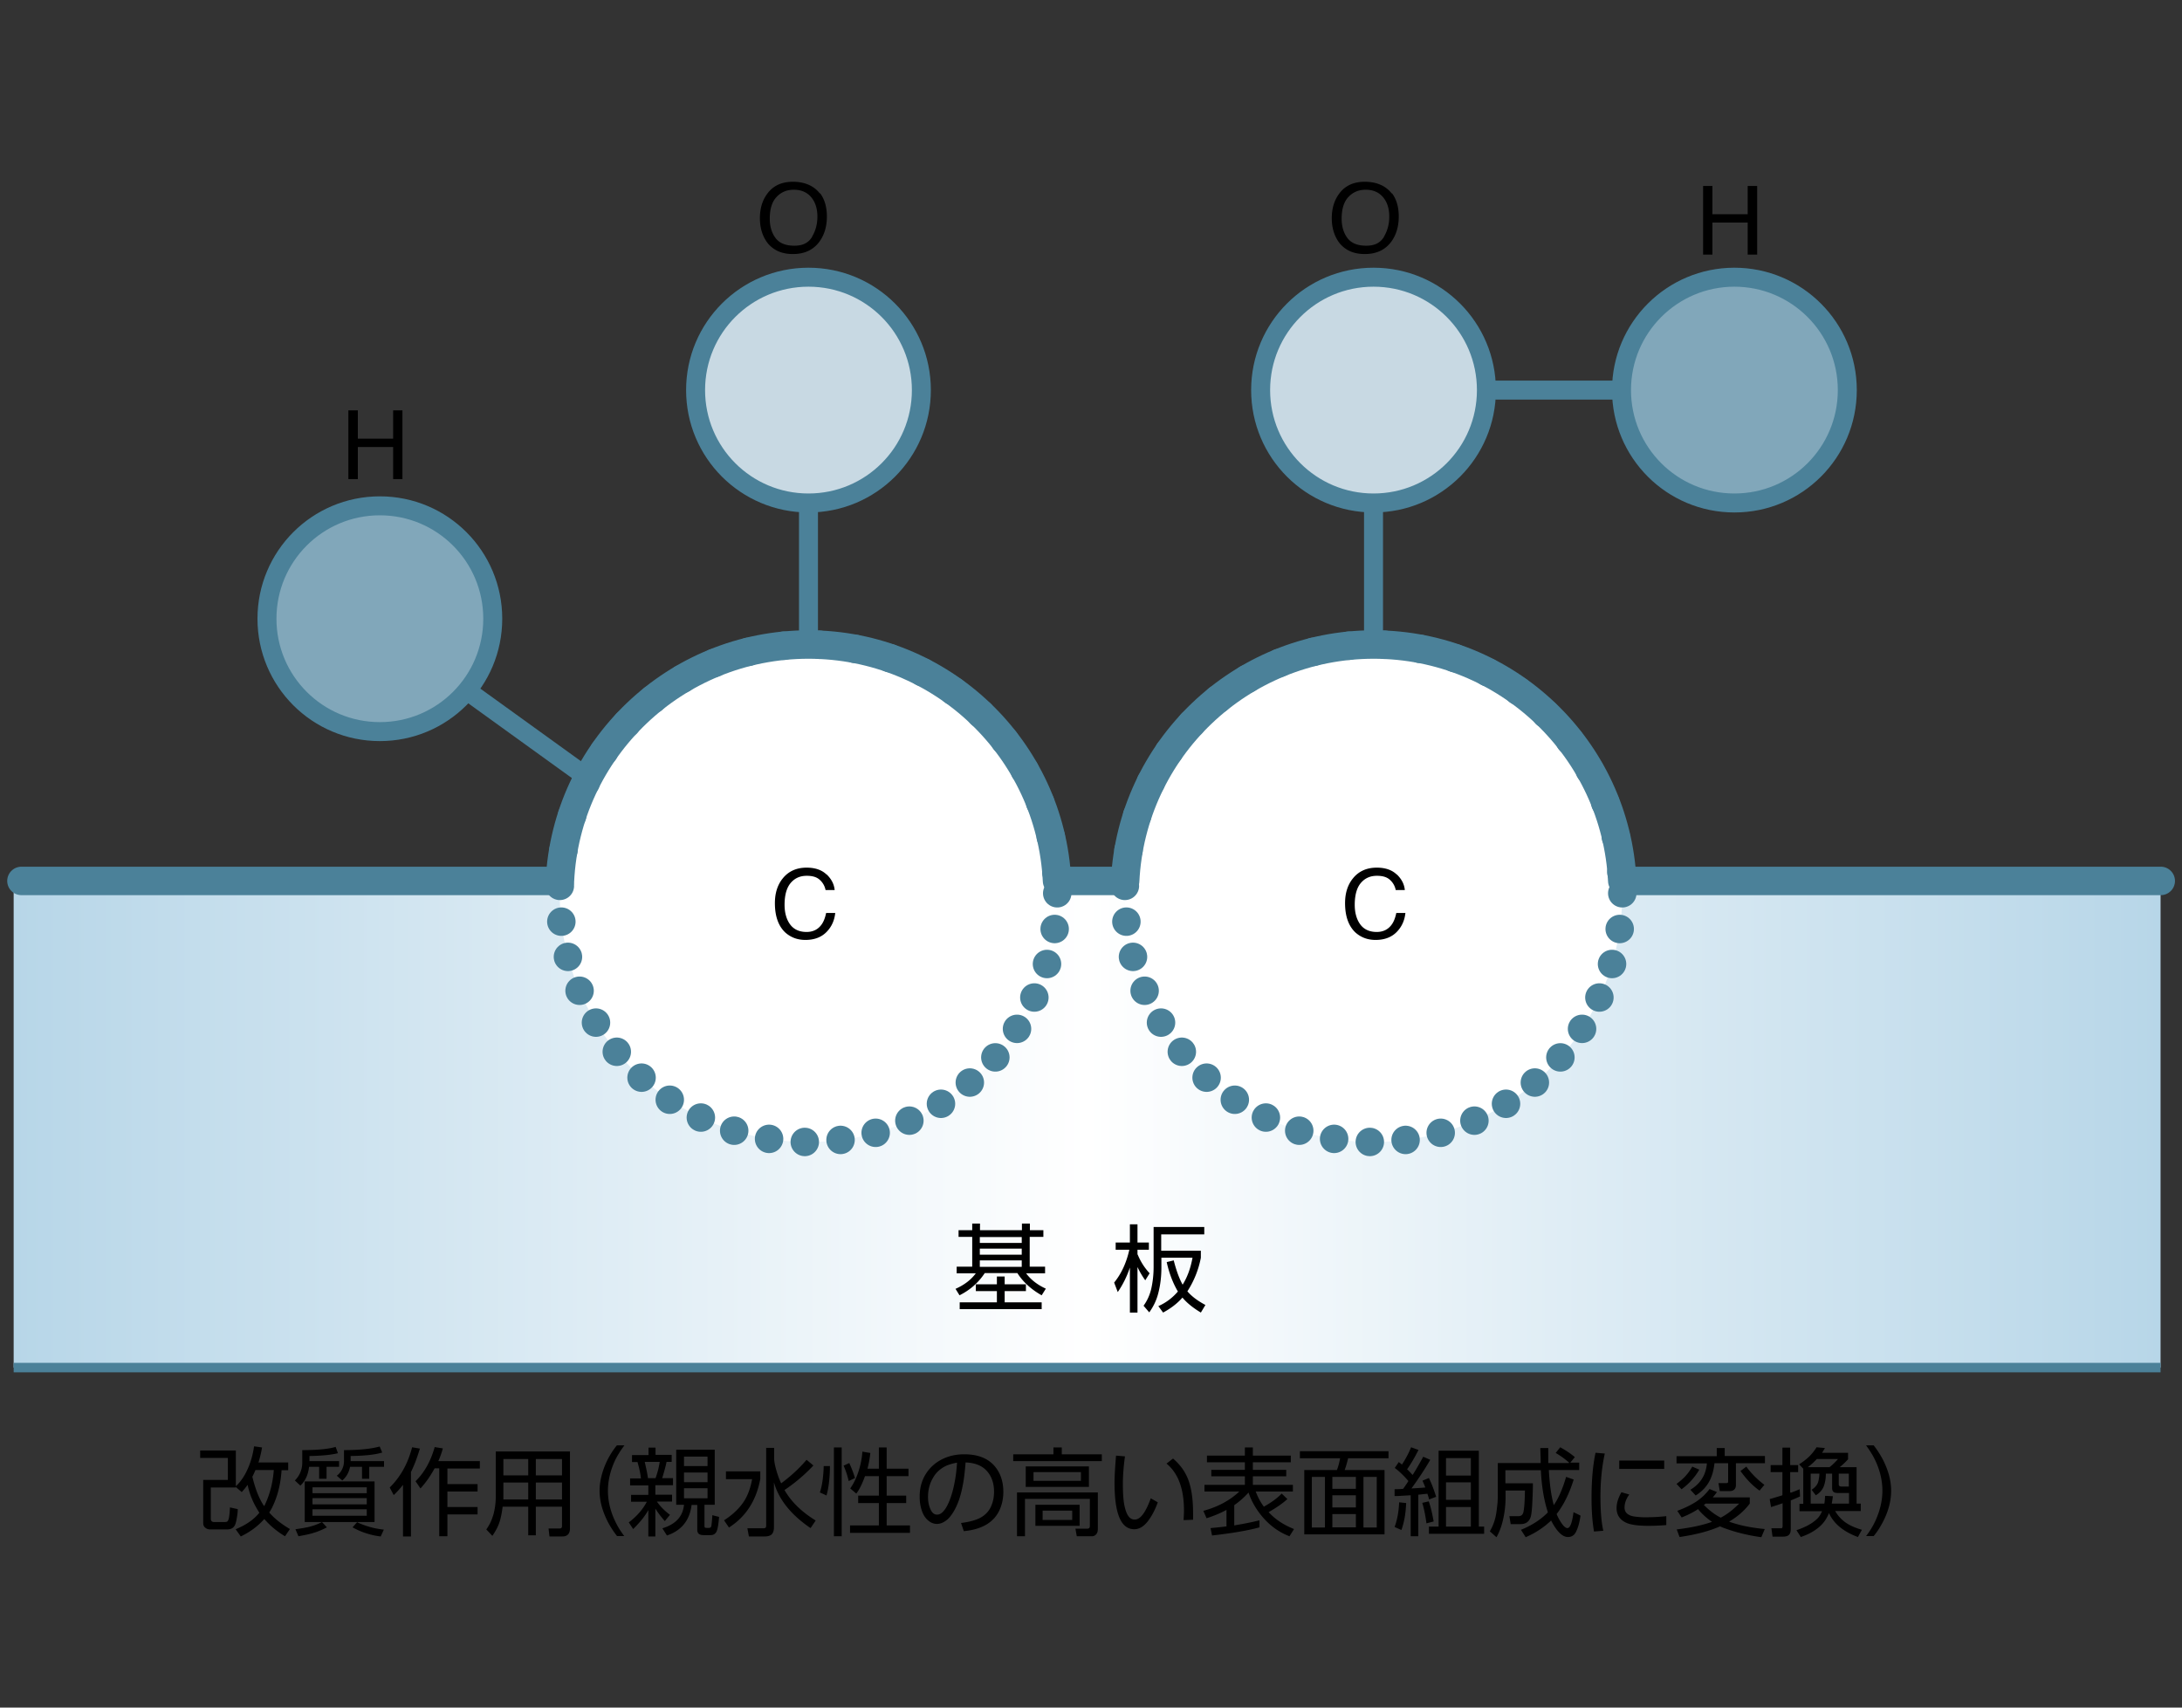
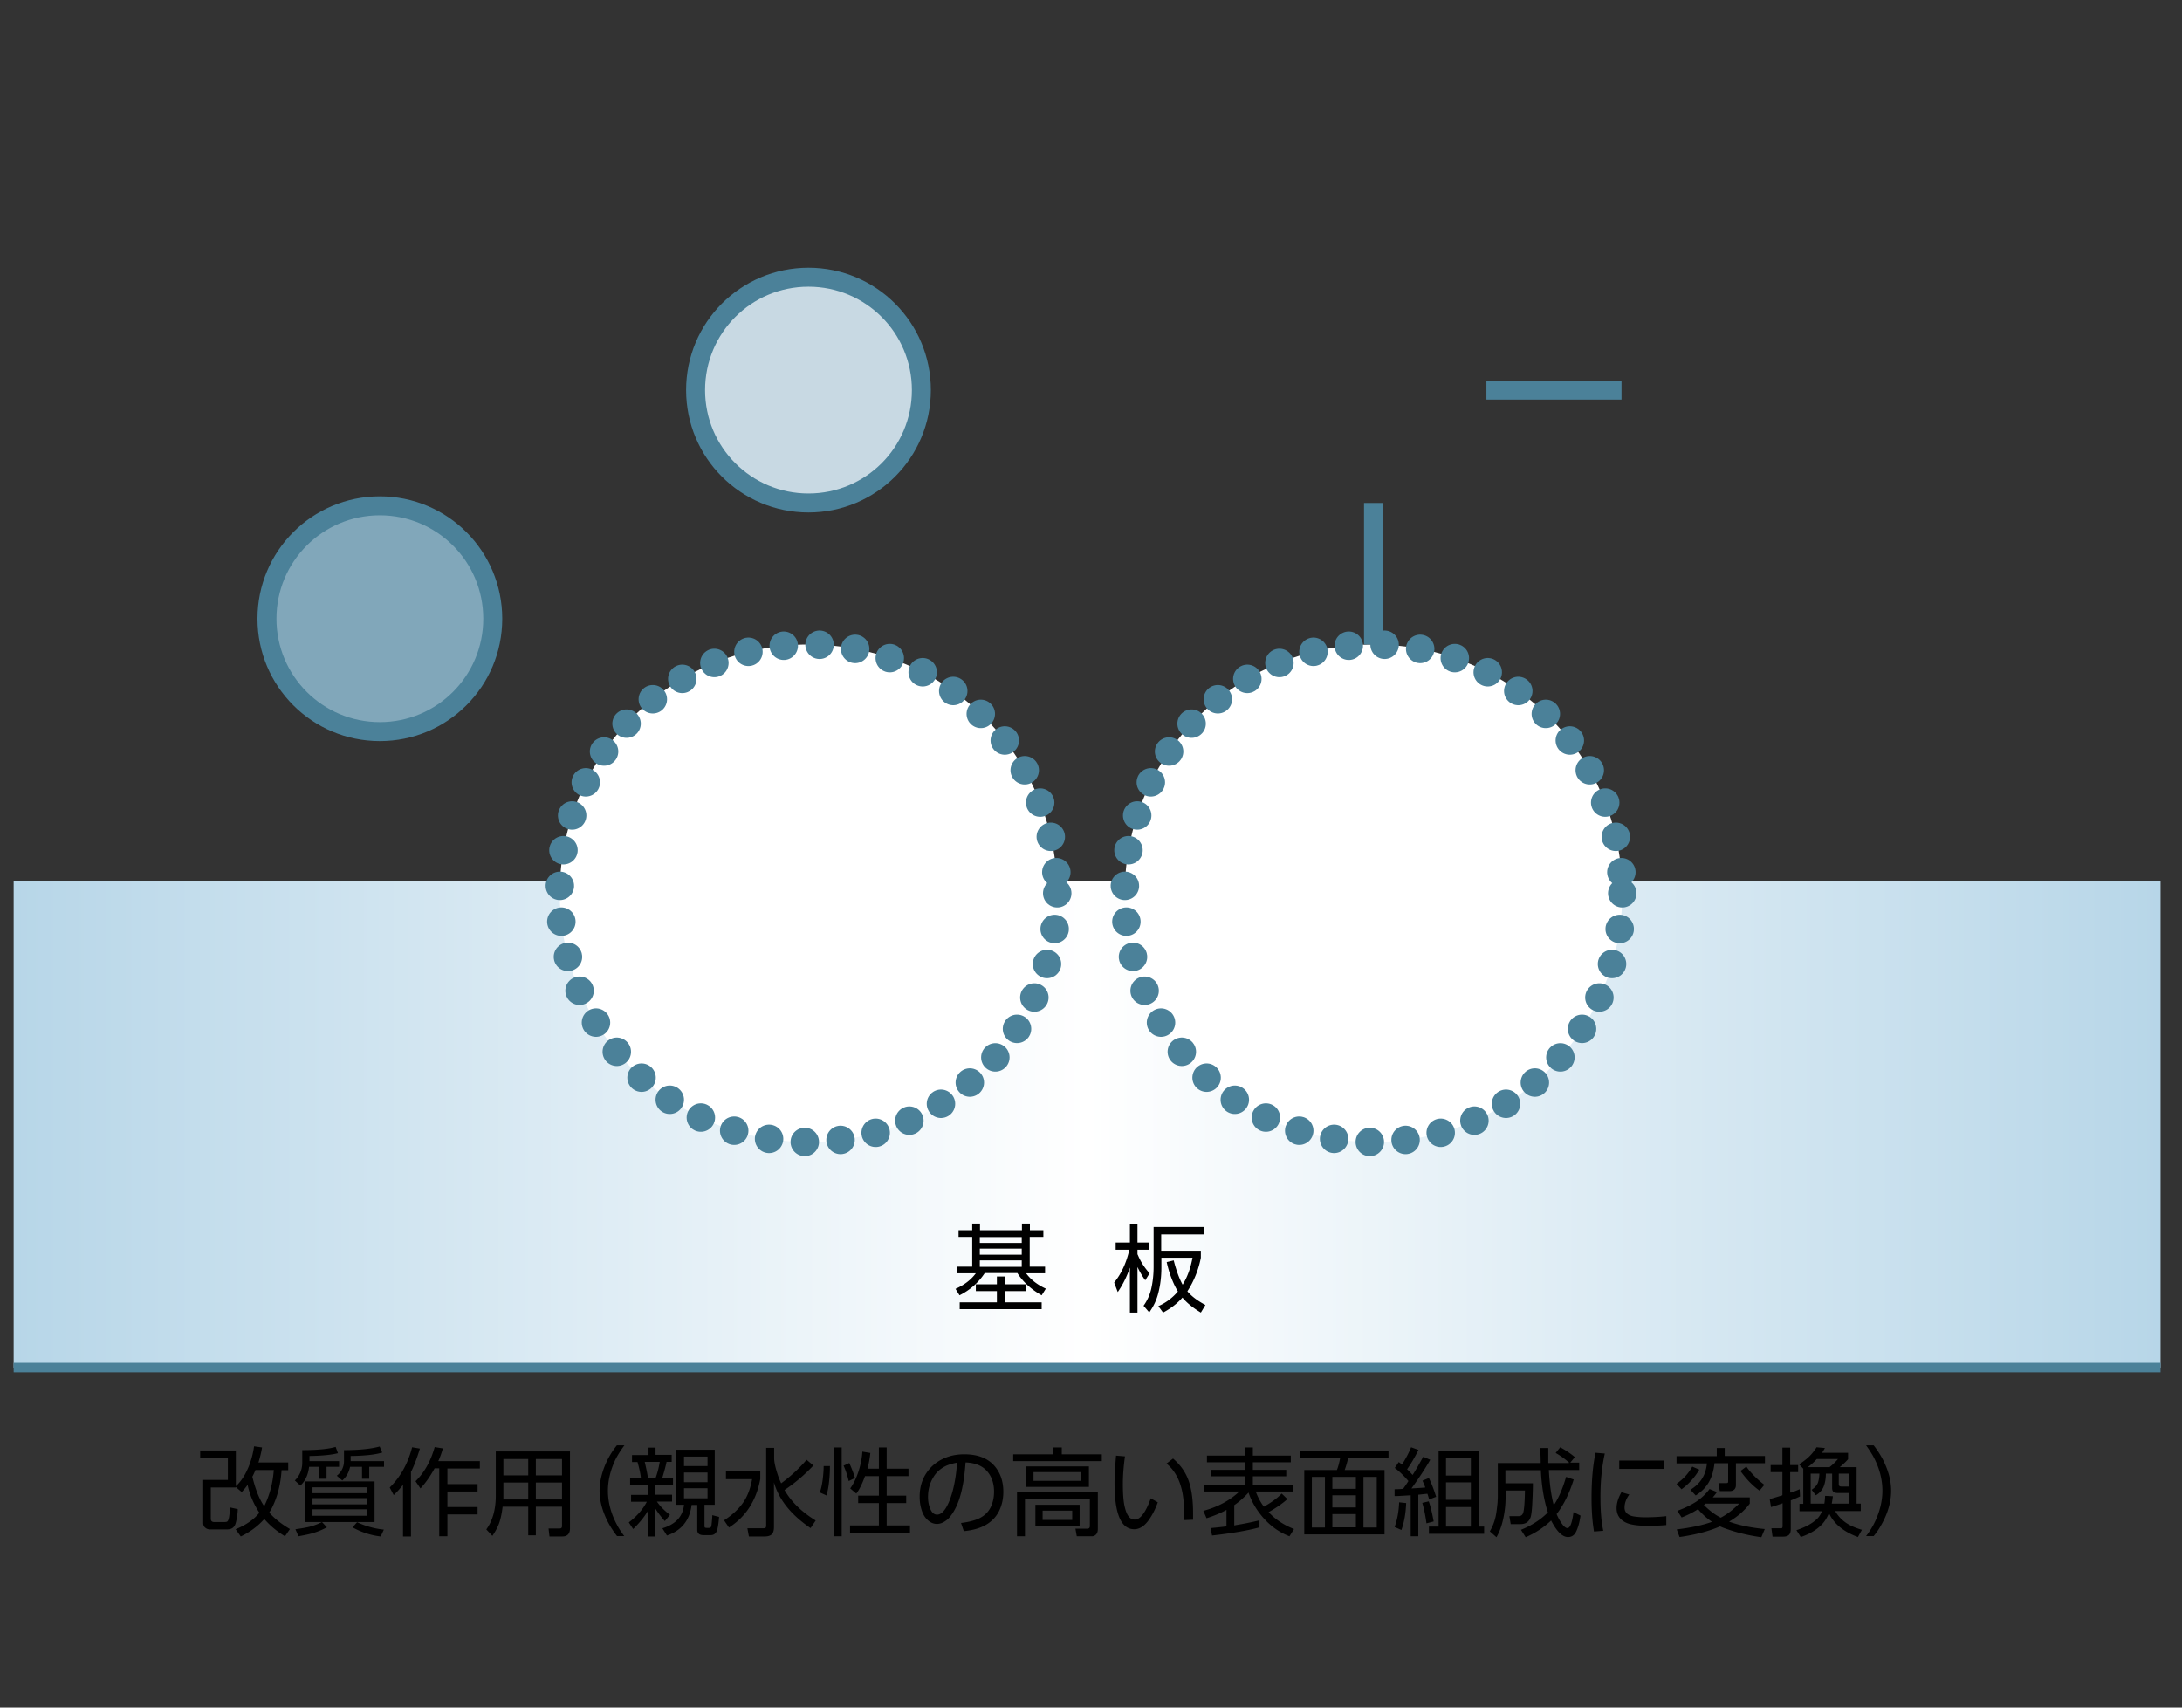
<svg xmlns="http://www.w3.org/2000/svg" id="a" viewBox="0 0 115 90">
  <rect x="0" y="0" width="115" height="90" fill="#333333" stroke="none" />
  <defs>
    <linearGradient id="b" x1=".72" x2="113.87" y1="59.26" y2="59.26" gradientUnits="userSpaceOnUse">
      <stop offset="0" stop-color="#b7d6e8" />
      <stop offset=".5" stop-color="#fff" />
      <stop offset="1" stop-color="#b7d6e8" />
    </linearGradient>
    <style>.d{fill:#81a7ba}.d,.g,.h,.i{stroke:#4b8199}.h{fill:none}.i{stroke-linecap:round;stroke-linejoin:round;stroke-width:1.5px}.g{fill:#c8d9e3}.i{fill:#fff;stroke-dasharray:0 1.89}</style>
  </defs>
  <path d="M.72 46.43h113.15v25.65H.72z" style="fill:url(#b)" />
  <path d="M55.72 47.08c0 7.24-5.87 13.11-13.11 13.11S29.5 54.32 29.5 47.08s5.87-13.11 13.11-13.11 13.11 5.87 13.11 13.11M85.5 47.08c0 7.24-5.87 13.11-13.11 13.11s-13.11-5.87-13.11-13.11 5.87-13.11 13.11-13.11S85.5 39.84 85.5 47.08" class="i" />
-   <path d="M1.13 46.43h28.38c.34-6.94 6.07-12.46 13.1-12.46s12.76 5.52 13.1 12.46h3.59c.34-6.94 6.07-12.46 13.1-12.46s12.76 5.52 13.1 12.46h28.38" style="stroke:#4b8199;fill:none;stroke-linecap:round;stroke-linejoin:round;stroke-width:1.5px" />
  <path d="M25.97 32.61c0 3.29-2.66 5.95-5.95 5.95s-5.95-2.66-5.95-5.95 2.66-5.95 5.95-5.95 5.95 2.66 5.95 5.95Z" class="d" />
  <path d="M48.56 20.56c0 3.29-2.66 5.95-5.95 5.95s-5.95-2.66-5.95-5.95 2.66-5.95 5.95-5.95 5.95 2.66 5.95 5.95Z" class="g" />
-   <path d="m24.33 36.2 6.46 4.66M42.61 33.97v-7.46" class="h" />
-   <path d="M78.34 20.56c0 3.29-2.66 5.95-5.95 5.95s-5.95-2.66-5.95-5.95 2.66-5.95 5.95-5.95 5.95 2.66 5.95 5.95Z" class="g" />
-   <path d="M97.36 20.56c0 3.29-2.66 5.95-5.95 5.95s-5.95-2.66-5.95-5.95 2.67-5.95 5.95-5.95 5.95 2.66 5.95 5.95Z" class="d" />
  <path d="M72.39 33.97v-7.46M78.34 20.56h7.12" class="h" />
-   <path d="M43.22 10.18q.36.48.36 1.23c0 .54-.14.99-.41 1.35q-.48.63-1.38.63c-.56 0-.99-.18-1.31-.55-.28-.35-.43-.8-.43-1.34 0-.49.12-.91.36-1.25.31-.45.77-.67 1.38-.67s1.11.21 1.42.62Zm-.43 2.31c.19-.31.29-.67.29-1.07 0-.43-.11-.77-.33-1.03s-.53-.39-.91-.39-.68.13-.92.39-.35.64-.35 1.14c0 .4.1.74.3 1.01s.53.41.99.41.74-.15.94-.46ZM73.36 10.18q.36.48.36 1.23c0 .54-.14.99-.41 1.35q-.48.63-1.38.63c-.56 0-.99-.18-1.31-.55-.28-.35-.43-.8-.43-1.34 0-.49.12-.91.36-1.25.31-.45.77-.67 1.38-.67s1.11.21 1.42.62Zm-.43 2.31c.19-.31.29-.67.29-1.07 0-.43-.11-.77-.33-1.03s-.53-.39-.91-.39-.68.13-.92.39-.35.64-.35 1.14c0 .4.1.74.3 1.01s.53.41.99.41.74-.15.94-.46ZM18.36 21.63h.5v1.49h1.86v-1.49h.49v3.62h-.49v-1.69h-1.86v1.69h-.5zM89.76 9.8h.49v1.49h1.86V9.8h.5v3.62h-.5v-1.69h-1.86v1.69h-.49zM43.57 46.09c.25.24.39.51.42.82h-.48a.96.96 0 0 0-.32-.55c-.16-.14-.38-.2-.67-.2-.35 0-.63.12-.85.38-.21.25-.32.63-.32 1.15 0 .42.1.77.29 1.03s.48.4.87.4q.525 0 .81-.42c.1-.15.17-.34.22-.58h.48q-.06.57-.42.96c-.28.31-.67.46-1.15.46-.42 0-.76-.13-1.05-.38-.37-.34-.56-.86-.56-1.56 0-.53.14-.97.42-1.31.3-.37.72-.56 1.25-.56q.675 0 1.05.36ZM73.62 46.09c.25.24.39.51.42.82h-.48a.96.96 0 0 0-.32-.55c-.16-.14-.38-.2-.67-.2-.35 0-.63.12-.85.38-.21.25-.32.63-.32 1.15 0 .42.1.77.29 1.03s.48.4.87.4q.525 0 .81-.42c.1-.15.17-.34.22-.58h.48q-.06.57-.42.96c-.28.31-.67.46-1.15.46-.42 0-.76-.13-1.05-.38-.37-.34-.56-.86-.56-1.56 0-.53.14-.97.42-1.31.3-.37.72-.56 1.25-.56q.675 0 1.05.36Z" />
  <path d="M.72 72.08h113.15" style="stroke:#4b8199;fill:none;stroke-width:.5px" />
  <path d="M54.99 64.84v.35h-.72v1.57h.81v.35h-1c.25.34.6.61 1.04.81l-.22.35c-.55-.31-.98-.7-1.28-1.17H51.9c-.33.5-.77.89-1.33 1.17l-.21-.34c.47-.21.82-.48 1.07-.82h-1.01v-.35h.82v-1.57h-.72v-.35h.72v-.35h.41v.35h2.21v-.35h.42v.35H55Zm-4.41 3.8h1.96v-.59h-1.11v-.36h1.11v-.41h.41v.41h1.12v.36h-1.12v.59h1.95V69h-4.32zm3.27-3.44h-2.21v.31h2.21zm0 .61h-2.21v.32h2.21zm0 .62h-2.21v.34h2.21zM59.96 66.12q.225.555.63.99l-.23.37a4.4 4.4 0 0 1-.41-.7v2.4h-.4v-2.37c-.16.47-.37.9-.64 1.29l-.19-.5c.39-.48.65-1.06.8-1.73h-.72v-.38h.75v-.96h.4v.96h.6v.38h-.6v.25Zm1.25.17v.52c0 .46-.05.9-.16 1.33-.09.37-.25.71-.48 1.03l-.3-.35c.19-.26.32-.55.4-.87.08-.35.13-.74.13-1.17v-2.11h2.67v.39H61.2v.86h2.09v.37a5 5 0 0 1-.71 1.77c.21.25.52.49.95.72l-.24.4c-.4-.24-.73-.5-.97-.79-.26.3-.61.57-1.02.79l-.25-.34c.39-.17.74-.43 1.03-.77-.26-.44-.46-.96-.59-1.55l.37-.09c.14.55.3.98.47 1.28.25-.4.42-.87.52-1.42h-1.66ZM13.61 77.08h1.58v.41h-.35c-.05.75-.22 1.42-.52 2.01-.04.07-.08.14-.13.22.27.31.63.6 1.09.87l-.26.38c-.43-.26-.79-.56-1.09-.91-.33.37-.74.68-1.24.92l-.27-.38c.54-.22.96-.51 1.25-.87-.3-.46-.51-.94-.62-1.47-.09.13-.2.26-.31.38l-.32-.27v.03h-1.31v1.64c0 .12.06.18.17.18h.55c.08 0 .14-.01.16-.04.07-.06.11-.3.13-.73l.41.09c0 .19-.03.38-.07.58q-.045.24-.12.33c-.08.11-.21.16-.37.16h-.89c-.11 0-.19-.03-.26-.09-.08-.06-.11-.15-.11-.25V78h1.3v-1.16h-1.46v-.39h1.88v1.88c.18-.16.33-.36.47-.6.24-.43.41-.93.49-1.5l.42.06c-.04.27-.11.53-.18.77Zm-.15.41c-.06.14-.11.25-.16.34.16.67.37 1.19.62 1.55.02-.03.04-.06.05-.09.25-.53.41-1.13.46-1.81h-.97ZM17.82 76.59c-.35.09-.85.14-1.51.15v.27h1.56v.3h-.66v.63h-.39v-.63h-.53c-.05.42-.2.75-.46.99l-.29-.27a1.3 1.3 0 0 0 .39-.92v-.68c.81 0 1.4-.06 1.76-.17l.12.33Zm-.59 3.91c-.23.12-.46.22-.7.29-.21.07-.48.12-.8.18l-.16-.37c.29-.04.53-.08.74-.13.23-.06.45-.14.66-.25zm2.51-2.42v2.14h-3.68v-2.14zm-.41.31h-2.86v.31h2.86zm0 .57h-2.86v.33h2.86zm0 .59h-2.86v.34h2.86zm.8-2.99q-.525.165-1.65.18v.27h1.76v.3h-.78v.63h-.38v-.63h-.63c-.06.3-.2.54-.41.72l-.29-.25a.96.96 0 0 0 .38-.77v-.58c.83 0 1.45-.07 1.88-.19l.14.33Zm-.07 4.42a4 4 0 0 1-1.48-.48l.24-.27q.675.315 1.41.39l-.17.37ZM21.66 77.56v3.42h-.42v-2.72c-.14.18-.3.36-.49.54l-.21-.4c.56-.55.96-1.26 1.18-2.12l.41.07c-.14.46-.29.87-.46 1.21Zm1.24-.16c-.23.42-.48.77-.74 1.05l-.26-.38c.47-.46.8-1.06 1.01-1.8l.43.07c-.06.22-.14.45-.24.67h2.19v.39h-1.71v.82h1.59v.39h-1.59v.82h1.59v.39h-1.59v1.15h-.43v-3.58h-.25ZM30.04 76.51v4.04c0 .28-.13.43-.4.43h-.68l-.05-.42h.59c.08 0 .12-.04.12-.13v-1.02h-1.38v1.51h-.4v-1.51h-1.35c-.04.34-.1.63-.18.86s-.21.46-.36.68l-.32-.34c.33-.45.5-1.05.5-1.78V76.5h3.92Zm-2.2 1.63h-1.31v.89h1.31zm0-1.24h-1.31v.86h1.31zm1.78 0h-1.38v.86h1.38zm0 1.24h-1.38v.89h1.38zM32.52 80.96a5 5 0 0 1-.47-.72c-.3-.58-.45-1.13-.45-1.67 0-.38.08-.79.24-1.22.16-.42.38-.81.67-1.17h.4c-.2.26-.36.52-.49.78-.25.54-.38 1.08-.38 1.61 0 .62.17 1.24.5 1.84.09.17.22.36.36.55h-.4ZM34.18 76.3h.37v.38h.85v.37h-.27c-.04.21-.12.5-.23.86h.57v.37h-.93v.5h.88v.36h-.8c.18.26.41.49.69.7l-.27.33c-.18-.2-.35-.42-.5-.66v1.47h-.37v-1.39c-.17.31-.44.65-.8 1l-.23-.35c.42-.32.74-.68.95-1.09h-.83v-.36h.91v-.5h-.96v-.37h.57c-.02-.22-.08-.51-.18-.86h-.29v-.37h.87v-.38Zm.59.75h-.79c.09.39.15.68.17.86h.4c.09-.25.17-.53.22-.86m1.98 2.27h-.3c-.1.81-.53 1.35-1.3 1.61l-.24-.38c.7-.21 1.08-.62 1.14-1.24h-.41v-2.9h2.03v2.9h-.54v1.11s0 .07.02.09c.02.01.05.02.11.02h.1c.07 0 .11-.03.13-.09.01-.05.03-.22.05-.5v-.08l.36.09c-.03.37-.07.61-.12.74-.06.14-.16.22-.32.22h-.38q-.33 0-.33-.27v-1.33Zm.54-2.55h-1.24v.5h1.24zm0 .84h-1.24v.51h1.24zm0 .83h-1.24v.53h1.24zM38.26 77.55h1.81v.4c-.21 1.14-.76 1.99-1.65 2.56l-.26-.38c.45-.29.78-.61 1.01-.94s.38-.74.47-1.23h-1.38zm3.08.97q.525.93 1.65 1.62l-.27.4c-1.03-.7-1.67-1.5-1.93-2.41v2.36c0 .18-.04.31-.13.39-.07.06-.19.1-.35.1h-.84l-.08-.43h.82c.07 0 .12-.01.15-.04.01-.02.02-.05.02-.11v-4.09h.42v.53c0 .23.07.53.2.92.05.15.11.29.17.42.5-.37.95-.78 1.34-1.24l.36.3c-.47.5-.98.93-1.52 1.29ZM43.74 77.29c0 .23-.01.48-.04.76-.03.31-.08.56-.14.77l-.35-.16c.06-.17.11-.39.15-.68.03-.25.05-.49.05-.71h.34Zm.21-1h.41v4.68h-.41zm.81.82c.14.31.24.58.3.79l-.33.16q-.105-.45-.27-.81zm.95.3h.61v-1.12h.41v1.12h1.15v.39h-1.15v1.03h1.03v.39h-1.03v1.18h1.23v.39H44.8v-.39h1.52v-1.18h-1.09v-.39h1.09V77.8h-.73c-.15.41-.3.72-.46.92l-.32-.27c.18-.25.33-.56.45-.94.11-.35.17-.68.19-1l.42.07c-.03.29-.08.56-.15.83ZM50.8 80.71l-.15-.44c.42-.05.76-.14 1.01-.27.26-.14.46-.34.58-.62.1-.23.15-.48.15-.76 0-.39-.1-.72-.29-.98-.26-.36-.66-.54-1.21-.56-.04.51-.09.93-.16 1.26-.14.73-.38 1.28-.7 1.65-.08.09-.17.16-.29.23s-.25.1-.36.1c-.21 0-.41-.1-.58-.3-.11-.13-.2-.31-.26-.55-.05-.19-.07-.38-.07-.59q0-.825.48-1.41c.27-.33.62-.56 1.05-.7.25-.08.53-.12.82-.12.7 0 1.23.2 1.59.61.31.36.47.81.47 1.37 0 .38-.08.72-.23 1.02-.31.61-.92.96-1.84 1.05Zm-.36-3.62c-.26.05-.45.11-.58.17-.29.14-.52.34-.68.62q-.27.45-.27 1.02 0 .39.15.69.12.24.33.24c.22 0 .43-.22.62-.66.17-.4.29-.88.37-1.46.02-.14.04-.34.06-.62M58.07 76.65v.36H53.4v-.36h2.12v-.36h.44v.36zm-.21 2.01v1.93c0 .12-.03.21-.08.27-.06.07-.14.11-.23.11h-.8l-.07-.4h.62c.09 0 .14-.04.14-.14V79h-3.42v1.97h-.42v-2.31zm-.47-1.37v1.08h-3.33v-1.08zm-.42.3h-2.5v.46h2.5zm-.07 1.72v1.11h-2.33v-1.11zm-.39.31h-1.56v.49h1.56zM58.81 76.72l.48.04c-.07.51-.11.99-.11 1.44 0 .54.03.95.1 1.23.07.3.17.5.3.59.07.05.14.07.23.07.29 0 .57-.37.84-1.12l.37.21c-.15.42-.33.75-.54 1.02-.22.27-.45.4-.7.4-.7 0-1.04-.82-1.04-2.45 0-.35.03-.82.08-1.43Zm3.02.16c.42.36.71.79.86 1.3.13.43.19.96.19 1.58v.34l-.5.02c.01-.19.02-.36.02-.51 0-1.15-.31-1.97-.92-2.47l.35-.27ZM65.79 78.68c-.21.23-.45.45-.74.65v1.07s.06-.01.1-.02c.37-.06.78-.14 1.23-.25v.37c-.61.17-1.45.31-2.5.43l-.08-.39q.495-.045.84-.09v-.87c-.29.16-.64.31-1.05.44l-.17-.39c.75-.2 1.39-.54 1.9-1.02h-1.84v-.35h2.13v-.45h-1.77v-.34h1.77v-.4h-2v-.35h2v-.43h.42v.43h2v.35h-2v.4h1.76v.34h-1.76v.45h2.11v.35h-1.96c.11.29.25.56.43.8.38-.21.7-.44.94-.69l.3.29q-.36.33-.99.69l.04.04c.34.36.77.64 1.3.85l-.24.38c-.55-.21-1.02-.55-1.43-1.03-.32-.38-.57-.8-.73-1.28ZM73.18 76.49v.37h-2.13c-.05.22-.11.43-.18.62h2.1v3.39h-4.23v-3.39h1.72c.07-.17.12-.37.17-.62h-2.12v-.37h4.68Zm-3.35 1.35h-.69v2.67h.69zm1.63 0h-1.24v.63h1.24zm0 .97h-1.24v.64h1.24zm0 .99h-1.24v.7h1.24zm1.1-1.96h-.7v2.67h.7zM74.11 79.22c-.02.53-.1 1-.25 1.42l-.36-.16c.14-.37.22-.81.24-1.3zm.34-1.48c.19-.29.37-.62.56-.96l.37.16c-.24.42-.57.93-.99 1.51h.02c.29-.02.52-.03.71-.05q-.06-.165-.15-.36l.34-.14c.13.27.26.6.38.99l-.37.14q-.045-.18-.09-.3c-.12.01-.28.03-.48.05v2.19h-.4v-2.16l-.7.04h-.15v-.36c.1 0 .25 0 .45-.02.08-.11.18-.25.28-.41q-.375-.435-.72-.69l.21-.31c.07.05.12.09.17.13.19-.29.35-.59.48-.91l.39.14q-.3.6-.6 1.02c.1.09.19.19.28.29Zm.85 1.39c.1.27.18.62.26 1.06l-.38.1c-.05-.38-.12-.74-.22-1.08zm.51-2.67h2.13v4h.28v.38h-2.91v-.38h.51v-4Zm1.71.39h-1.31v.92h1.31zm0 1.28h-1.31v.92h1.31zm0 1.3h-1.31v1.03h1.31zM82.7 77.09c-.24-.21-.48-.38-.71-.51l.24-.3c.29.16.55.33.77.52l-.24.29h.47v.39h-1.6c.04.72.12 1.34.26 1.85.26-.38.47-.87.65-1.49l.4.14c-.23.74-.53 1.34-.9 1.82.1.24.22.44.34.59.09.1.16.15.23.15.14 0 .25-.28.32-.84l.37.18c-.05.36-.13.64-.24.86q-.135.27-.42.27c-.3 0-.59-.29-.89-.87-.39.37-.83.66-1.34.88l-.25-.39c.57-.23 1.05-.54 1.42-.92-.2-.61-.33-1.35-.37-2.22h-1.87v.69h1.45c0 .4-.02.8-.04 1.18q-.03.48-.09.63c-.09.23-.26.34-.53.34h-.51l-.07-.42h.49q.18 0 .24-.18.075-.255.09-1.17h-1.02v.35c0 .38-.04.77-.13 1.17-.08.36-.2.68-.35.94l-.35-.31c.15-.25.25-.52.31-.8.04-.19.07-.44.1-.75 0-.1.01-.18.01-.25v-1.8h2.26c0-.35-.02-.62-.02-.79h.42v.79h1.08ZM84.1 76.57l.48.04c-.15.67-.23 1.43-.23 2.28 0 .75.05 1.35.15 1.79l-.49.04c-.09-.53-.13-1.12-.13-1.77 0-.92.07-1.72.21-2.38Zm1.36 2.08.41.12c-.17.23-.25.46-.25.69 0 .14.05.24.14.32.1.08.23.13.38.15.16.02.33.04.53.04.42 0 .8-.02 1.15-.06v.47c-.35.03-.67.04-.96.04-.5 0-.87-.05-1.1-.14-.37-.15-.56-.42-.56-.79 0-.27.09-.55.26-.85Zm-.12-1.67h2.37v.44h-2.37zM90.9 76.31v.43h2.12v.38h-1.53v1.15c0 .1-.03.18-.08.23-.06.06-.14.09-.25.09h-.52l-.07-.42h.39s.08 0 .1-.02.02-.05.02-.11v-.92h-.72c-.04.37-.13.69-.27.95q-.24.45-.72.75l-.28-.3c.53-.32.82-.78.87-1.39h-1.6v-.38h2.12v-.43h.42Zm-2.27 2.19-.27-.29c.19-.14.34-.27.46-.4s.25-.3.37-.51l.37.16c-.24.41-.55.75-.93 1.03Zm.88 1.03c-.24.16-.53.31-.88.45l-.23-.35q.57-.21.99-.48c.27-.18.51-.4.71-.67l.39.16c-.07.1-.14.19-.22.28h1.95v.33c-.29.38-.65.69-1.09.95.52.19 1.15.32 1.88.39l-.18.43c-.73-.1-1.4-.27-2.01-.5-.06-.02-.11-.05-.17-.07-.59.26-1.3.44-2.13.56l-.15-.4c.74-.09 1.36-.22 1.86-.4-.28-.19-.52-.41-.73-.66Zm.29-.21c.3.3.59.52.89.67.33-.17.65-.42.97-.74h-1.77s-.04.04-.08.06Zm2.93-.76c-.37-.26-.7-.61-1-1.03l.31-.23c.25.35.57.67.95.96l-.26.31ZM94.39 78.67c.12-.04.28-.1.46-.18l.02.38c-.15.07-.31.14-.49.21v1.5c0 .15-.03.25-.09.31-.07.07-.17.1-.33.1h-.54l-.06-.44h.54c.04-.02.05-.06.05-.13v-1.19c-.17.06-.37.13-.61.2l-.07-.42c.15-.04.38-.11.67-.2v-1.22h-.62v-.37h.62v-.92h.41v.92h.42v.37h-.42v1.07Zm2 1.09c-.08.19-.17.34-.26.46-.28.35-.69.61-1.22.79l-.23-.36c.48-.16.85-.36 1.11-.62.09-.09.17-.22.24-.38h-1.19v-.39h.2v-1.85l-.22-.23c.23-.15.41-.29.55-.43.13-.13.26-.29.37-.47l.44.04c-.05.09-.1.18-.15.25h1.37v.34c-.12.14-.27.28-.44.42h.89v1.92h.22v.39h-1.35c.15.26.34.46.57.62.22.15.5.27.84.37l-.21.38c-.76-.28-1.27-.7-1.52-1.25Zm-.64-2.86c-.14.16-.3.3-.47.43h1.14c.16-.12.31-.27.45-.43zm.79 2.35h.91v-.56h-.59c-.11 0-.19-.02-.24-.07q-.06-.06-.06-.21v-.74h-.33c0 .26-.04.47-.1.64-.07.2-.21.37-.43.5l-.22-.29c.17-.11.28-.24.33-.37.04-.11.07-.27.08-.48h-.46v1.58h.72c.02-.1.03-.24.04-.41l.41.02q-.03.24-.06.39m.91-1.58h-.54v.57c0 .07.05.11.14.11h.39v-.67ZM98.75 80.96h-.4q.3-.39.48-.78c.25-.54.38-1.08.38-1.61 0-.62-.17-1.24-.5-1.84-.1-.17-.22-.36-.36-.55h.4c.19.24.34.48.47.72.3.58.45 1.13.45 1.67q0 .93-.57 1.89c-.09.16-.21.33-.35.5" />
</svg>